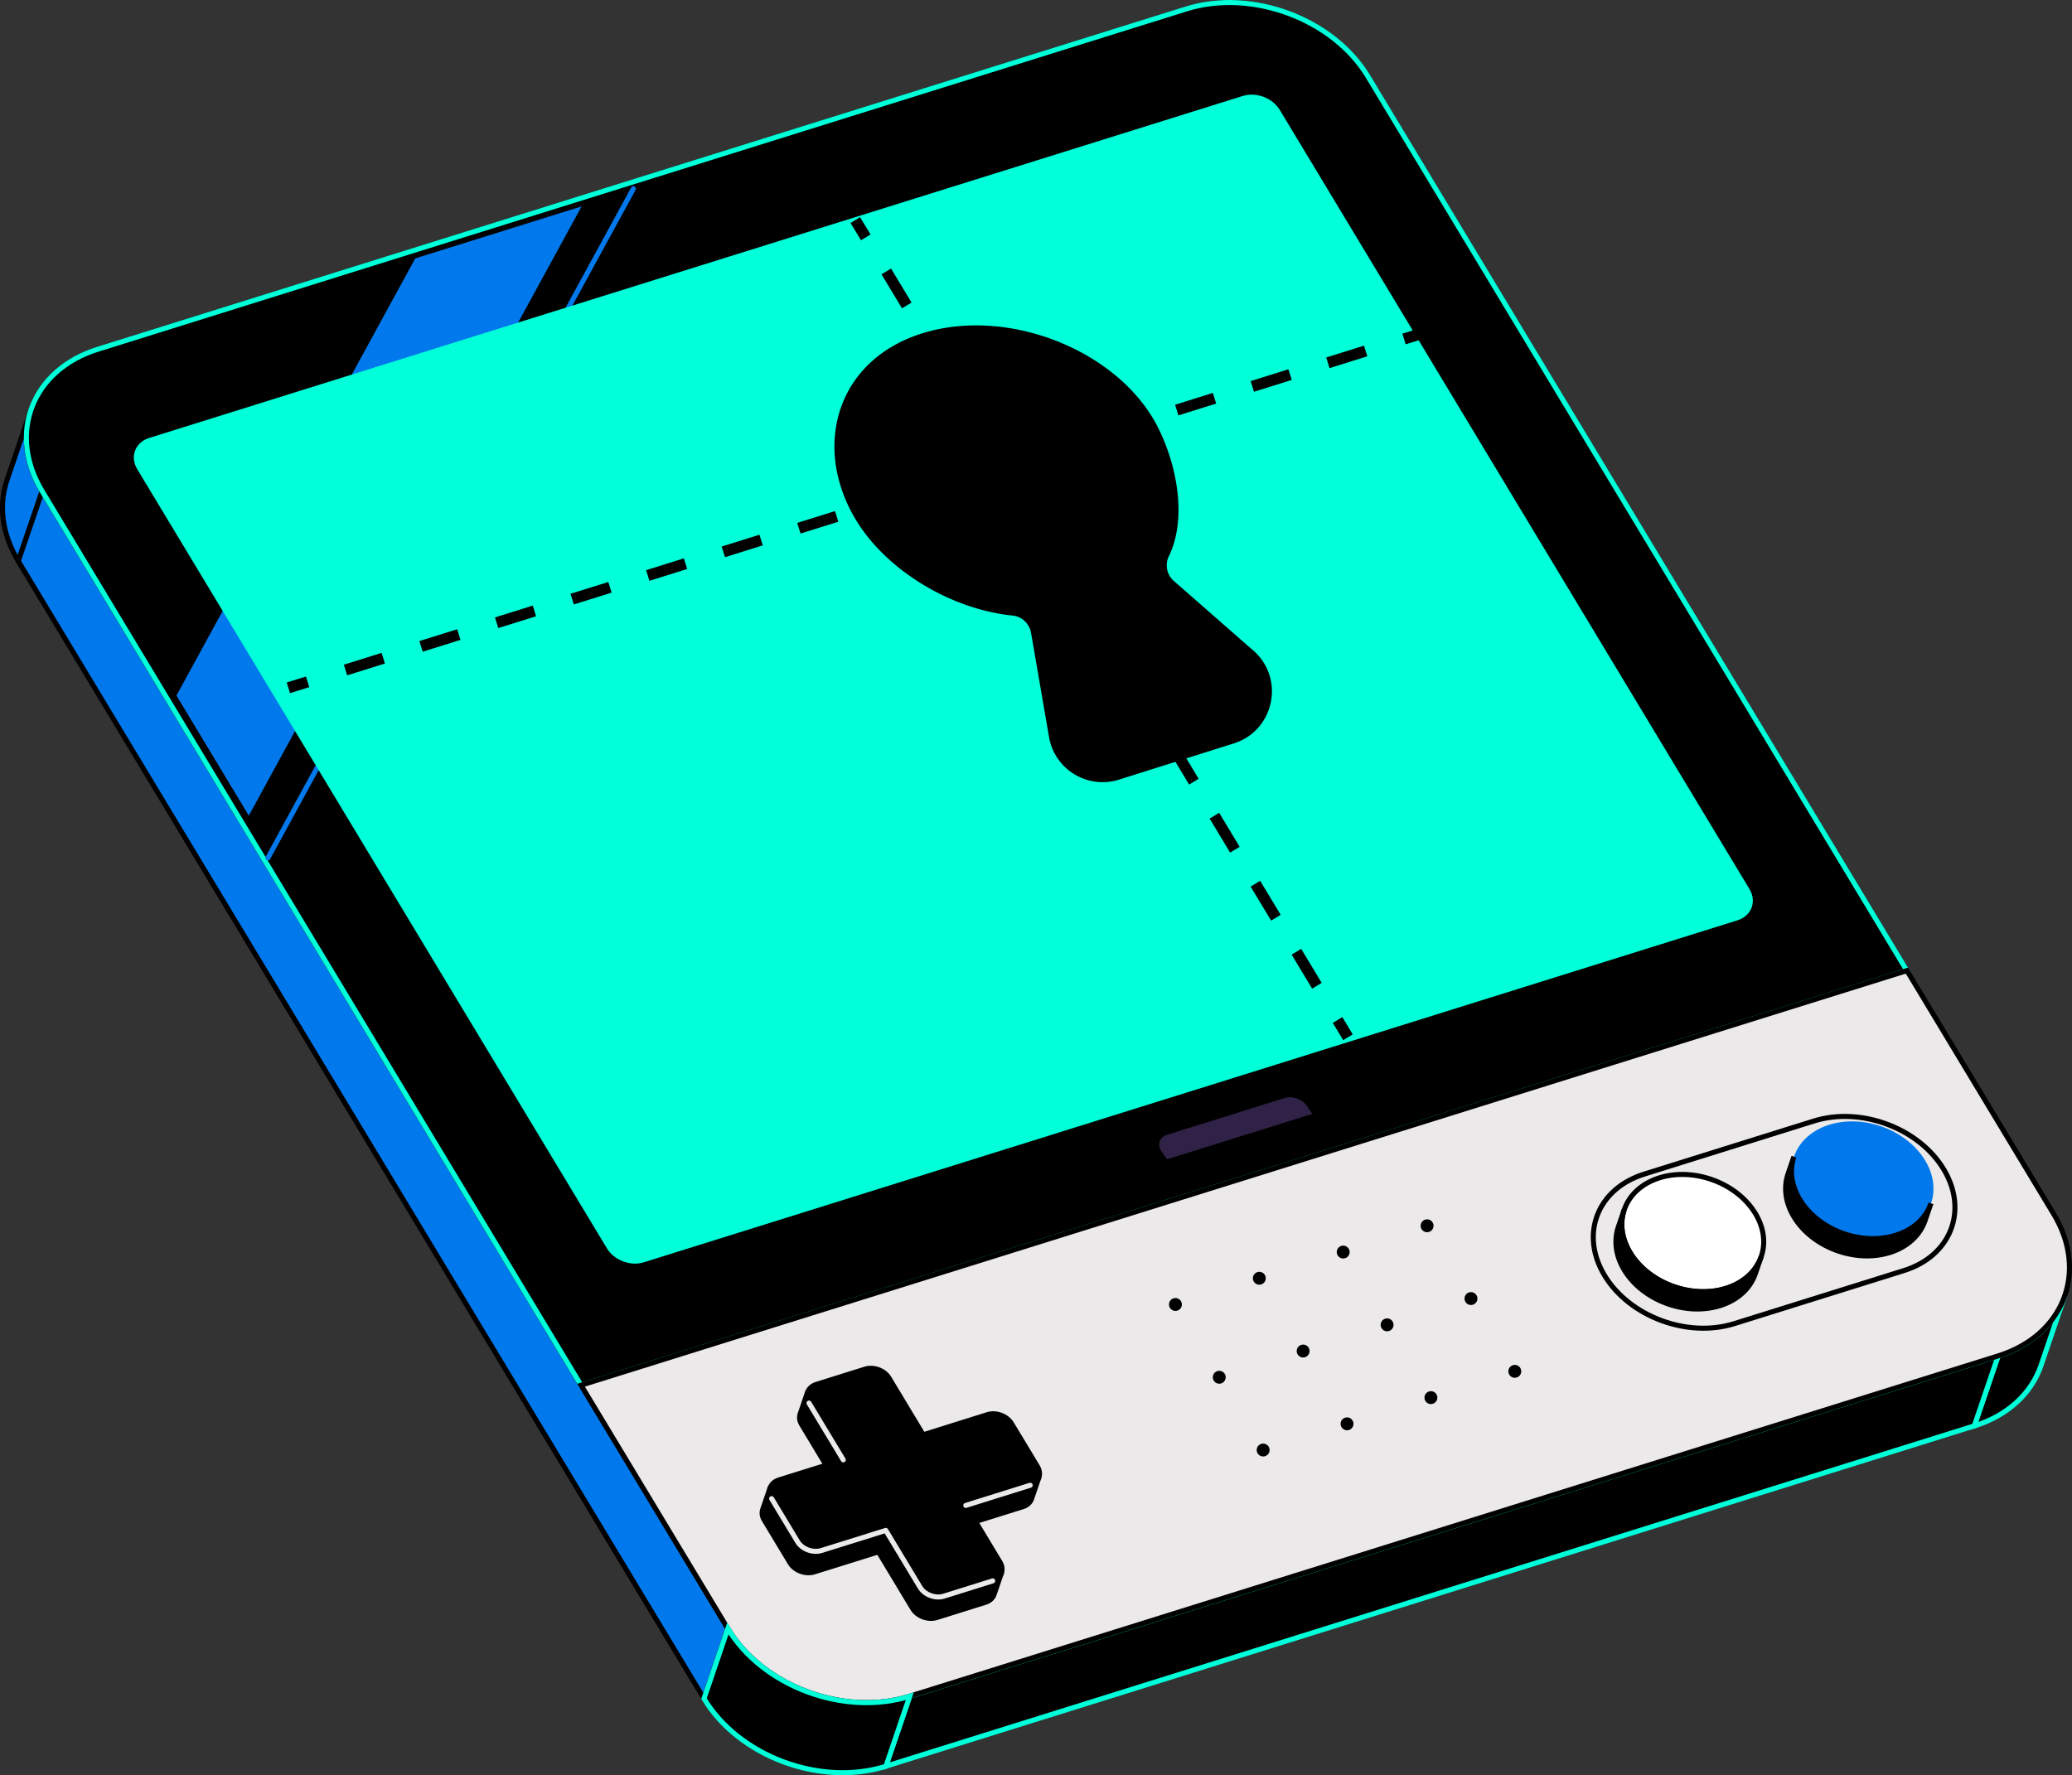
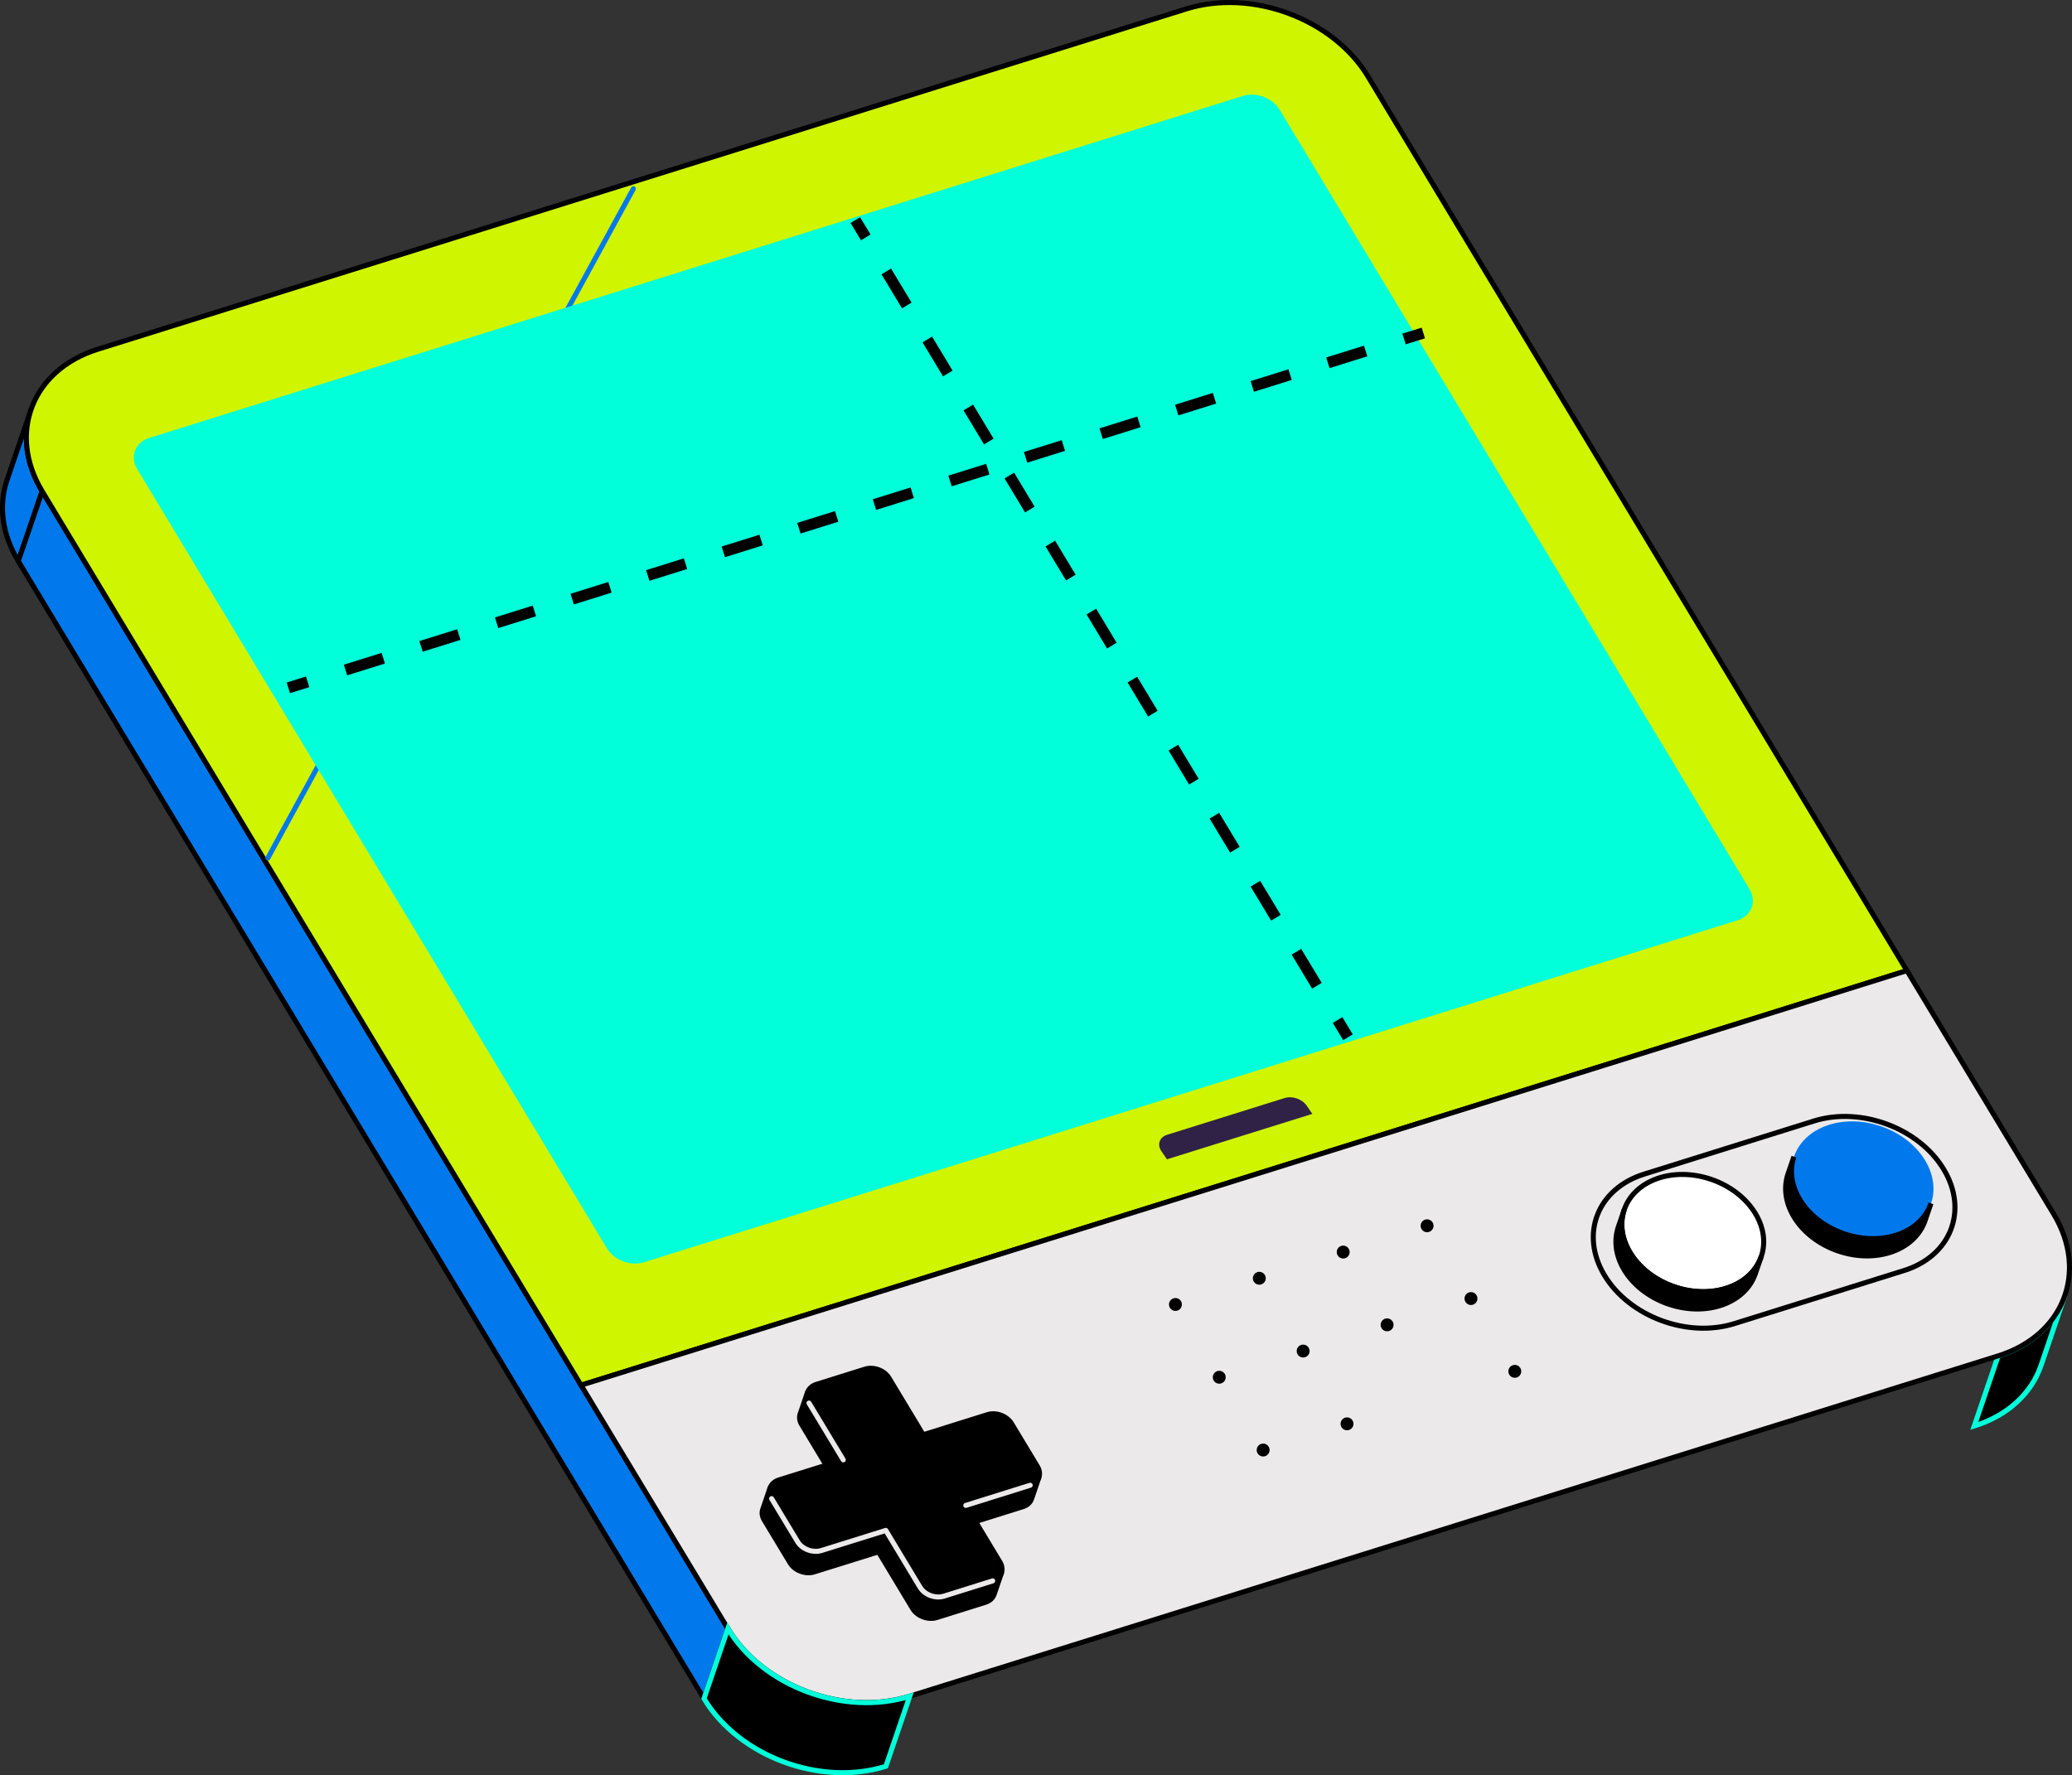
<svg xmlns="http://www.w3.org/2000/svg" id="images" viewBox="0 0 308.27 264.15">
  <rect x="0" y="0" width="308.27" height="264.15" fill="#333333" stroke="none" />
  <defs>
    <style>.cls-1,.cls-2,.cls-3,.cls-8{stroke-width:.75px}.cls-1,.cls-12,.cls-2,.cls-8{stroke:#000}.cls-1{stroke-linecap:round;stroke-linejoin:round}.cls-12,.cls-2,.cls-3,.cls-8{stroke-miterlimit:10}.cls-3{stroke:#01ffda}.cls-12{fill:none;stroke-width:1.66px}.cls-15,.cls-17{stroke-width:0}.cls-18{isolation:isolate}.cls-17,.cls-8{fill:#0179ec}</style>
  </defs>
  <g class="cls-18">
    <path d="m1.06 71.39 3.55-10.42c-1.26 3.71-.81 8.01 1.66 12.11L2.72 83.5C.24 79.39-.21 75.09 1.06 71.39Z" class="cls-8" />
    <path d="m307.21 192.77-3.55 10.42c-1.39 4.06-4.83 7.41-9.93 9l3.55-10.42c5.1-1.59 8.54-4.94 9.93-9Z" class="cls-3" />
    <path d="m108.29 242.33-3.56 10.42L2.72 83.5l3.56-10.41 102.01 169.24z" class="cls-8" />
-     <path d="m297.28 201.77-3.55 10.41-161.93 50.64 3.55-10.41 161.93-50.64z" class="cls-3" />
    <path d="M203.54 11.4c-5.19-8.61-17.31-13.12-27.06-10.07L14.54 51.97C4.79 55.02 1.08 64.48 6.27 73.09l80.18 133.04 197.26-61.69L203.54 11.4Z" style="fill:#d0f500;stroke-miterlimit:10;stroke:#000;stroke-width:.75px" />
-     <path d="M203.54 11.4c-5.19-8.61-17.31-13.12-27.06-10.07L14.54 51.97C4.79 55.02 1.08 64.48 6.27 73.09l80.18 133.04 197.26-61.69L203.54 11.4Z" class="cls-3" />
    <path d="m195.24 165.75-21.62 6.76-.83-1.21c-.67-.99-.29-2.08.85-2.44l17.49-5.47c1.14-.36 2.62.16 3.29 1.15l.83 1.21Z" style="fill:#302247;stroke-width:0" />
-     <path d="M61.78 38.45 26.25 103.5l10.77 17.87 49.51-90.66-24.75 7.74z" class="cls-17" />
    <path d="m39.86 127.66 54.37-99.57" style="stroke:#0179ec;fill:none;stroke-linecap:round;stroke-linejoin:round;stroke-width:.75px" />
    <path d="M189.84 16.68c-.91-1.51-3.03-2.31-4.71-1.79L22.38 65.79c-1.68.53-2.31 2.19-1.4 3.7l69.88 115.94c.91 1.51 3.03 2.31 4.71 1.79l162.75-50.9c1.68-.53 2.31-2.19 1.4-3.7L189.84 16.68Z" style="fill:#01ffda;stroke-width:1.3px;stroke:#01ffda;stroke-linecap:round;stroke-linejoin:round" />
    <path d="M108.29 242.33c5.19 8.61 17.31 13.12 27.06 10.07l161.93-50.64c9.75-3.05 13.46-12.51 8.26-21.12l-21.83-36.21-197.26 61.69 21.83 36.21Z" style="fill:#ebe9e9;stroke-miterlimit:10;stroke:#000;stroke-width:.75px" />
    <path d="m135.35 252.41-3.55 10.42c-9.75 3.05-21.87-1.46-27.06-10.07l3.55-10.42c5.19 8.61 17.31 13.12 27.06 10.07Z" class="cls-3" />
    <path d="M269.87 166.81c6.96-2.18 15.61 1.04 19.31 7.18 3.7 6.14 1.06 12.89-5.9 15.07l-25.25 7.9c-6.96 2.18-15.61-1.04-19.31-7.18-3.7-6.14-1.06-12.89 5.9-15.07l25.25-7.9Z" style="fill:none;stroke-miterlimit:10;stroke:#000;stroke-width:.75px" />
    <path d="m42.9 102.35 2.87-.89" class="cls-12" />
    <path d="m51.4 99.7 154.68-48.38" style="stroke-dasharray:0 0 5.89 5.89;stroke-width:1.66px;fill:none;stroke-miterlimit:10;stroke:#000" />
    <path d="m208.89 50.44 2.87-.89m-84.51-16.8 1.56 2.57" class="cls-12" />
    <path d="m131.86 40.39 65.61 108.85" style="stroke-width:1.66px;stroke-dasharray:0 0 5.91 5.91;fill:none;stroke-miterlimit:10;stroke:#000" />
    <path d="m199 151.78 1.55 2.57" class="cls-12" />
    <g class="cls-18">
      <ellipse cx="251.85" cy="183.48" rx="8.45" ry="10.77" style="fill:#fff;stroke-miterlimit:10;stroke:#000;stroke-width:.75px" transform="rotate(-71.16 251.852 183.483)" />
      <path d="m262.04 186.96-.88 2.57c-.73 2.14-2.55 3.9-5.24 4.75-5.14 1.61-11.53-.77-14.27-5.31-1.31-2.17-1.54-4.43-.88-6.39l.88-2.57c-.67 1.95-.43 4.22.88 6.39 2.74 4.54 9.12 6.92 14.27 5.31 2.69-.84 4.51-2.6 5.24-4.75Z" class="cls-2" />
    </g>
    <g class="cls-18">
      <ellipse cx="277.1" cy="175.59" class="cls-17" rx="8.45" ry="10.77" transform="rotate(-71.16 277.102 175.585)" />
      <path d="m287.29 179.06-.88 2.57c-.73 2.14-2.55 3.9-5.24 4.75-5.14 1.61-11.53-.77-14.27-5.31-1.31-2.17-1.54-4.43-.88-6.39l.88-2.57c-.67 1.95-.43 4.22.88 6.39 2.74 4.54 9.12 6.92 14.27 5.31 2.69-.84 4.51-2.6 5.24-4.75Z" class="cls-2" />
    </g>
    <g class="cls-18">
      <path d="M120.36 208.78c-.32-.54-.38-1.1-.22-1.59l-1.09 3.19c-.17.49-.11 1.05.22 1.59l5.09 8.45 1.09-3.19-5.09-8.45Zm32.91 12.23-9.58 3-1.09 3.19 9.58-3c.67-.21 1.12-.65 1.3-1.18l1.09-3.19c-.18.53-.63.97-1.3 1.18Zm-31.06 9.71c-1.28.4-2.88-.19-3.56-1.33l-3.86-6.4h0c-.32-.54-.38-1.1-.22-1.59l-1.09 3.19c-.17.49-.11 1.05.22 1.59h0l3.86 6.4c.68 1.13 2.29 1.72 3.56 1.33l9.57-2.99 1.09-3.19-9.57 2.99Z" class="cls-1" />
      <path d="M128.7 203.73c1.28-.4 2.88.19 3.56 1.32l5.09 8.45 9.58-3c1.28-.4 2.87.2 3.56 1.33l3.86 6.4c.68 1.13.19 2.38-1.08 2.78l-9.58 3 5.09 8.45c.68 1.13.19 2.38-1.09 2.78l-7.25 2.27c-1.28.4-2.88-.19-3.56-1.33l-5.09-8.45-9.57 2.99c-1.28.4-2.88-.19-3.56-1.32l-3.86-6.4c-.68-1.13-.19-2.38 1.09-2.78l9.57-2.99-5.09-8.45c-.68-1.13-.19-2.38 1.09-2.78l7.25-2.27Z" class="cls-1" />
      <path d="m147.69 235.24-7.25 2.27c-1.28.4-2.88-.19-3.56-1.33l-5.09-8.45-1.09 3.19 5.09 8.45c.68 1.13 2.29 1.72 3.56 1.33l7.25-2.27c.67-.21 1.12-.65 1.31-1.19l1.09-3.19c-.18.53-.64.98-1.31 1.19Z" class="cls-1" />
      <path d="m147.69 235.24-7.25 2.27c-1.28.4-2.88-.19-3.56-1.33l-5.09-8.45-9.57 2.99c-1.28.4-2.88-.19-3.56-1.32l-3.86-6.4m38.47-1.99-9.58 3m-18.23-6.78-5.1-8.45" style="stroke:#ebe9e9;fill:none;stroke-linecap:round;stroke-linejoin:round;stroke-width:.75px" />
    </g>
-     <path d="m186.46 96.8-11.8-10.34a3.096 3.096 0 0 1-.76-3.7c2.59-5.26 1.43-12.98-1.53-18.98-5.62-11.42-22.08-18.17-34.99-14.23-12.68 3.86-16.52 16.45-10.34 27.3 4.41 7.75 14.21 13.8 23.63 14.75 1.38.14 2.49 1.21 2.73 2.58l2.67 15.48c.83 4.84 5.74 7.83 10.42 6.35l17.08-5.39c6.02-1.9 7.65-9.66 2.9-13.82Z" class="cls-15" />
    <circle cx="187.93" cy="215.77" r=".96" class="cls-15" />
    <circle cx="200.41" cy="211.87" r=".96" class="cls-15" />
-     <circle cx="212.89" cy="207.97" r=".96" class="cls-15" />
    <circle cx="225.37" cy="204.06" r=".96" class="cls-15" />
    <circle cx="181.4" cy="204.94" r=".96" class="cls-15" />
    <circle cx="193.88" cy="201.04" r=".96" class="cls-15" />
    <circle cx="206.37" cy="197.14" r=".96" class="cls-15" />
    <circle cx="218.85" cy="193.23" r=".96" class="cls-15" />
    <circle cx="174.88" cy="194.11" r=".96" class="cls-15" />
    <circle cx="187.36" cy="190.21" r=".96" class="cls-15" />
    <circle cx="199.84" cy="186.31" r=".96" class="cls-15" />
    <circle cx="212.32" cy="182.4" r=".96" class="cls-15" />
  </g>
</svg>